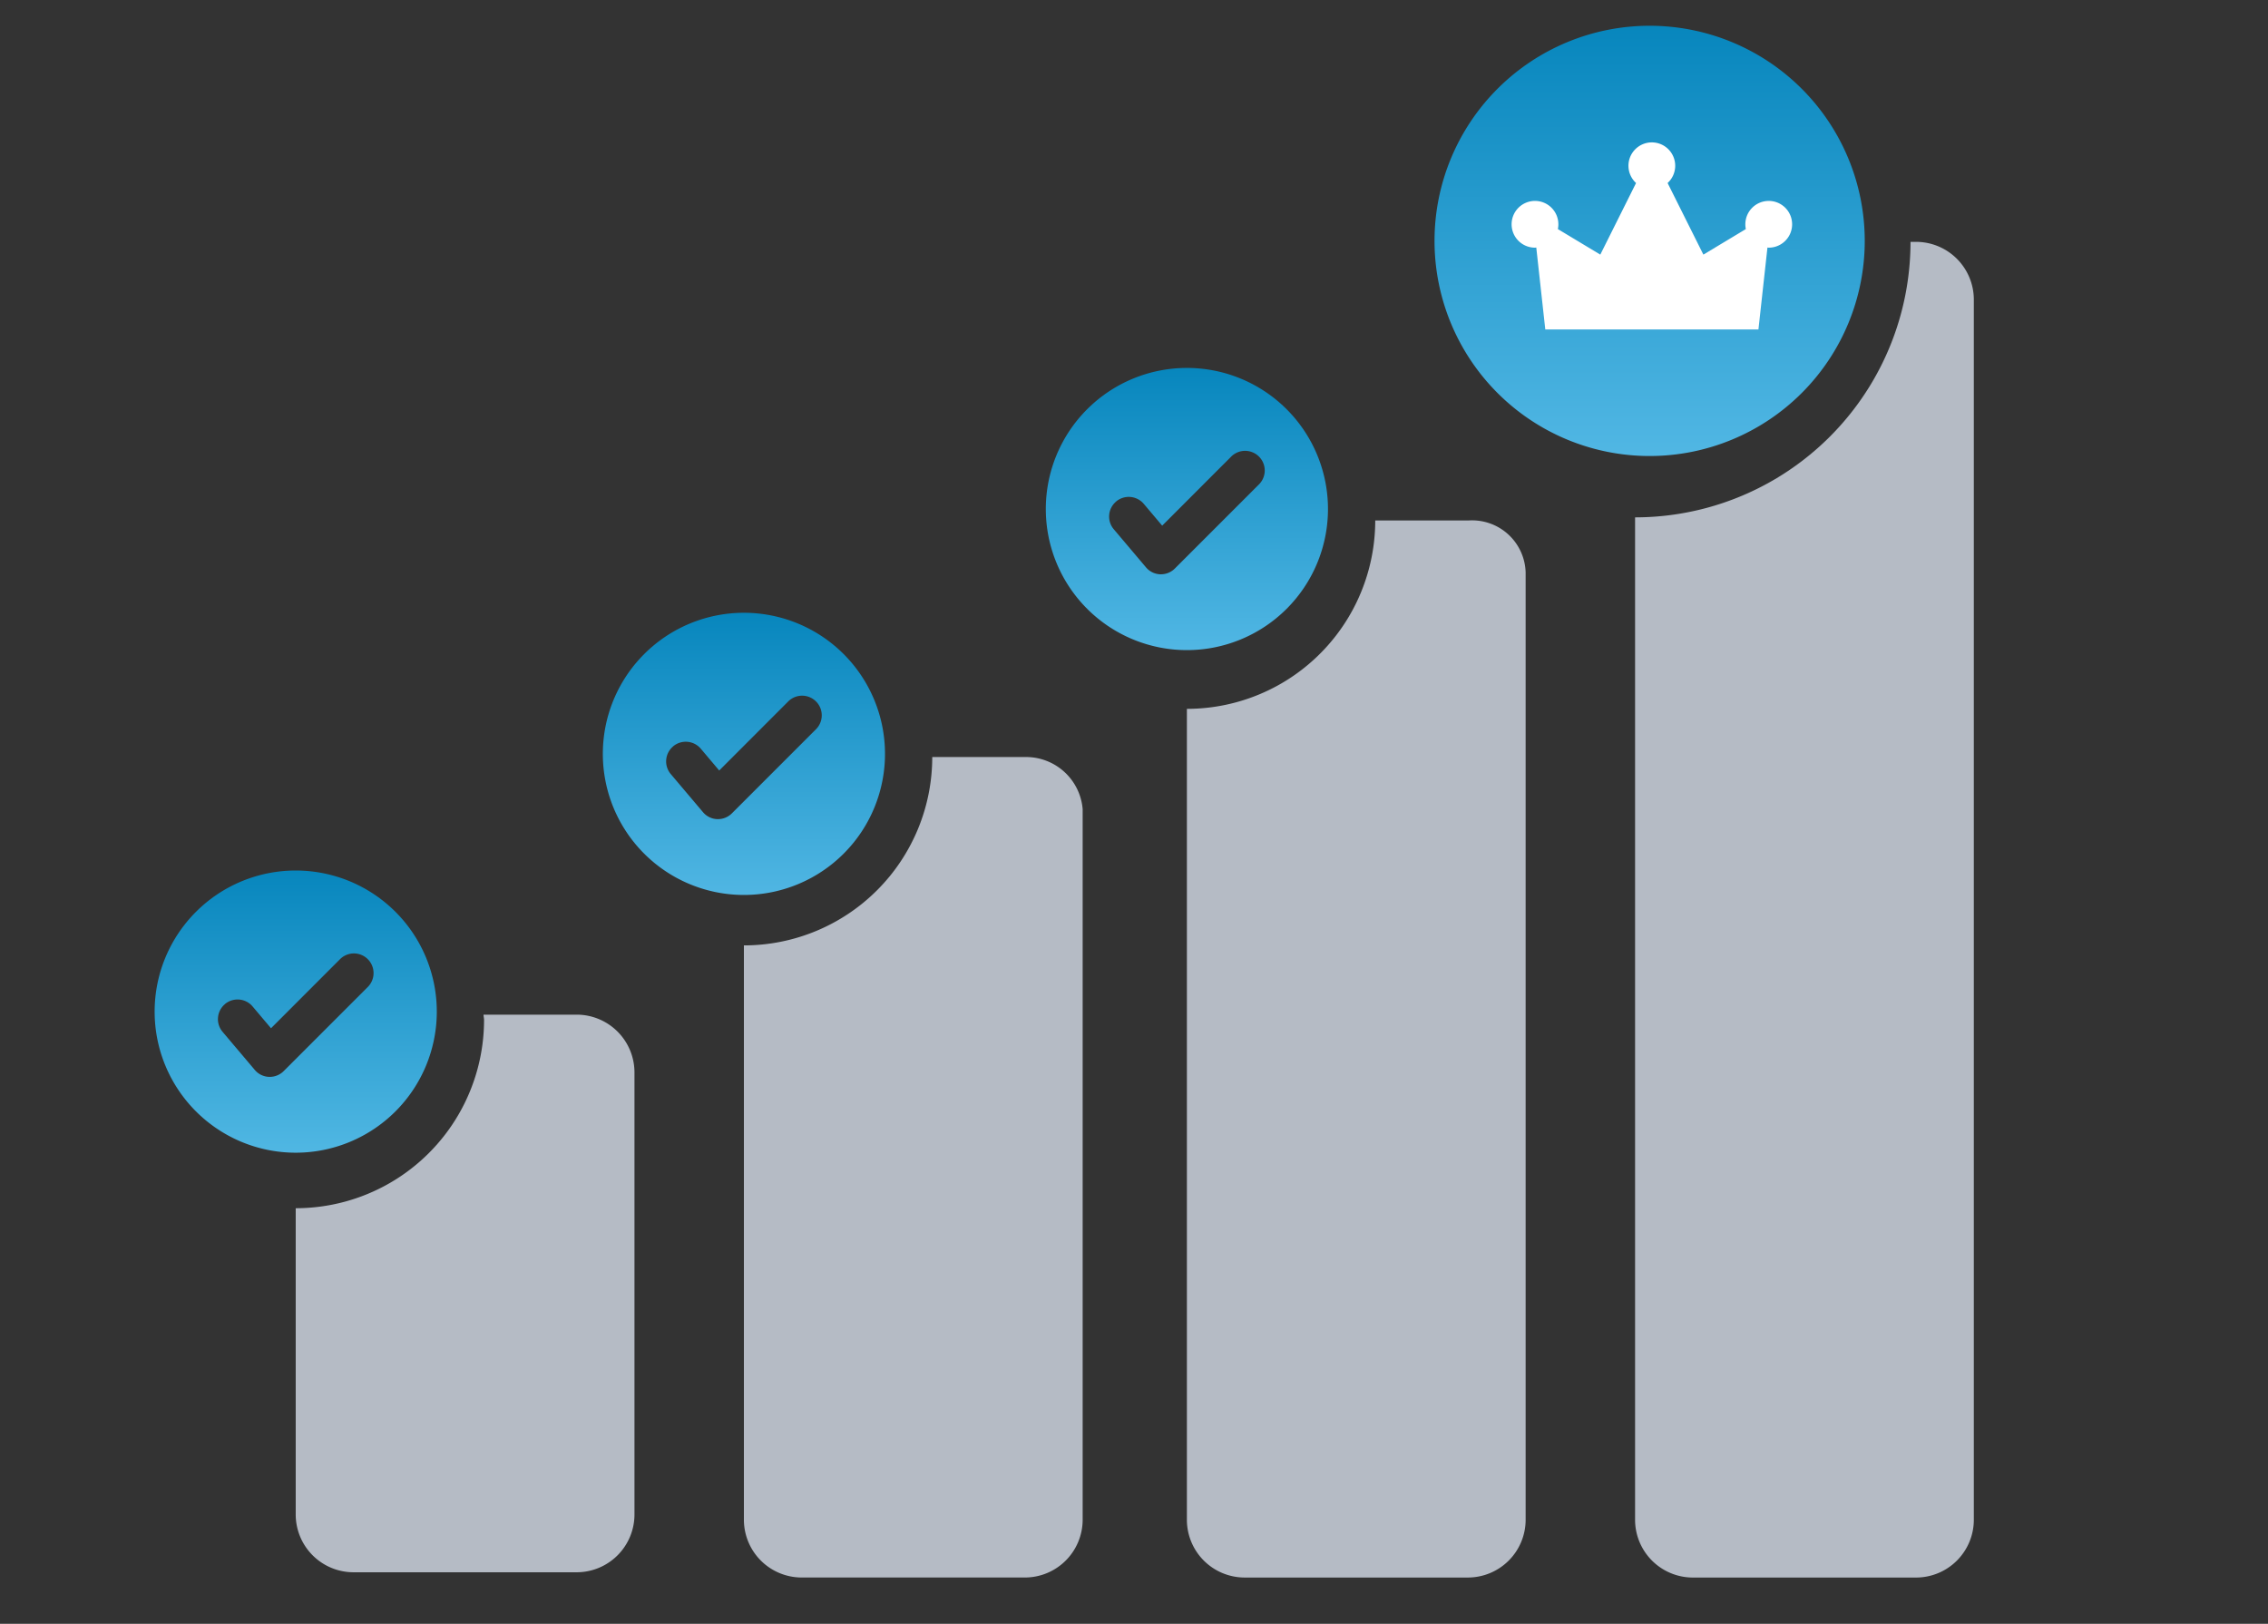
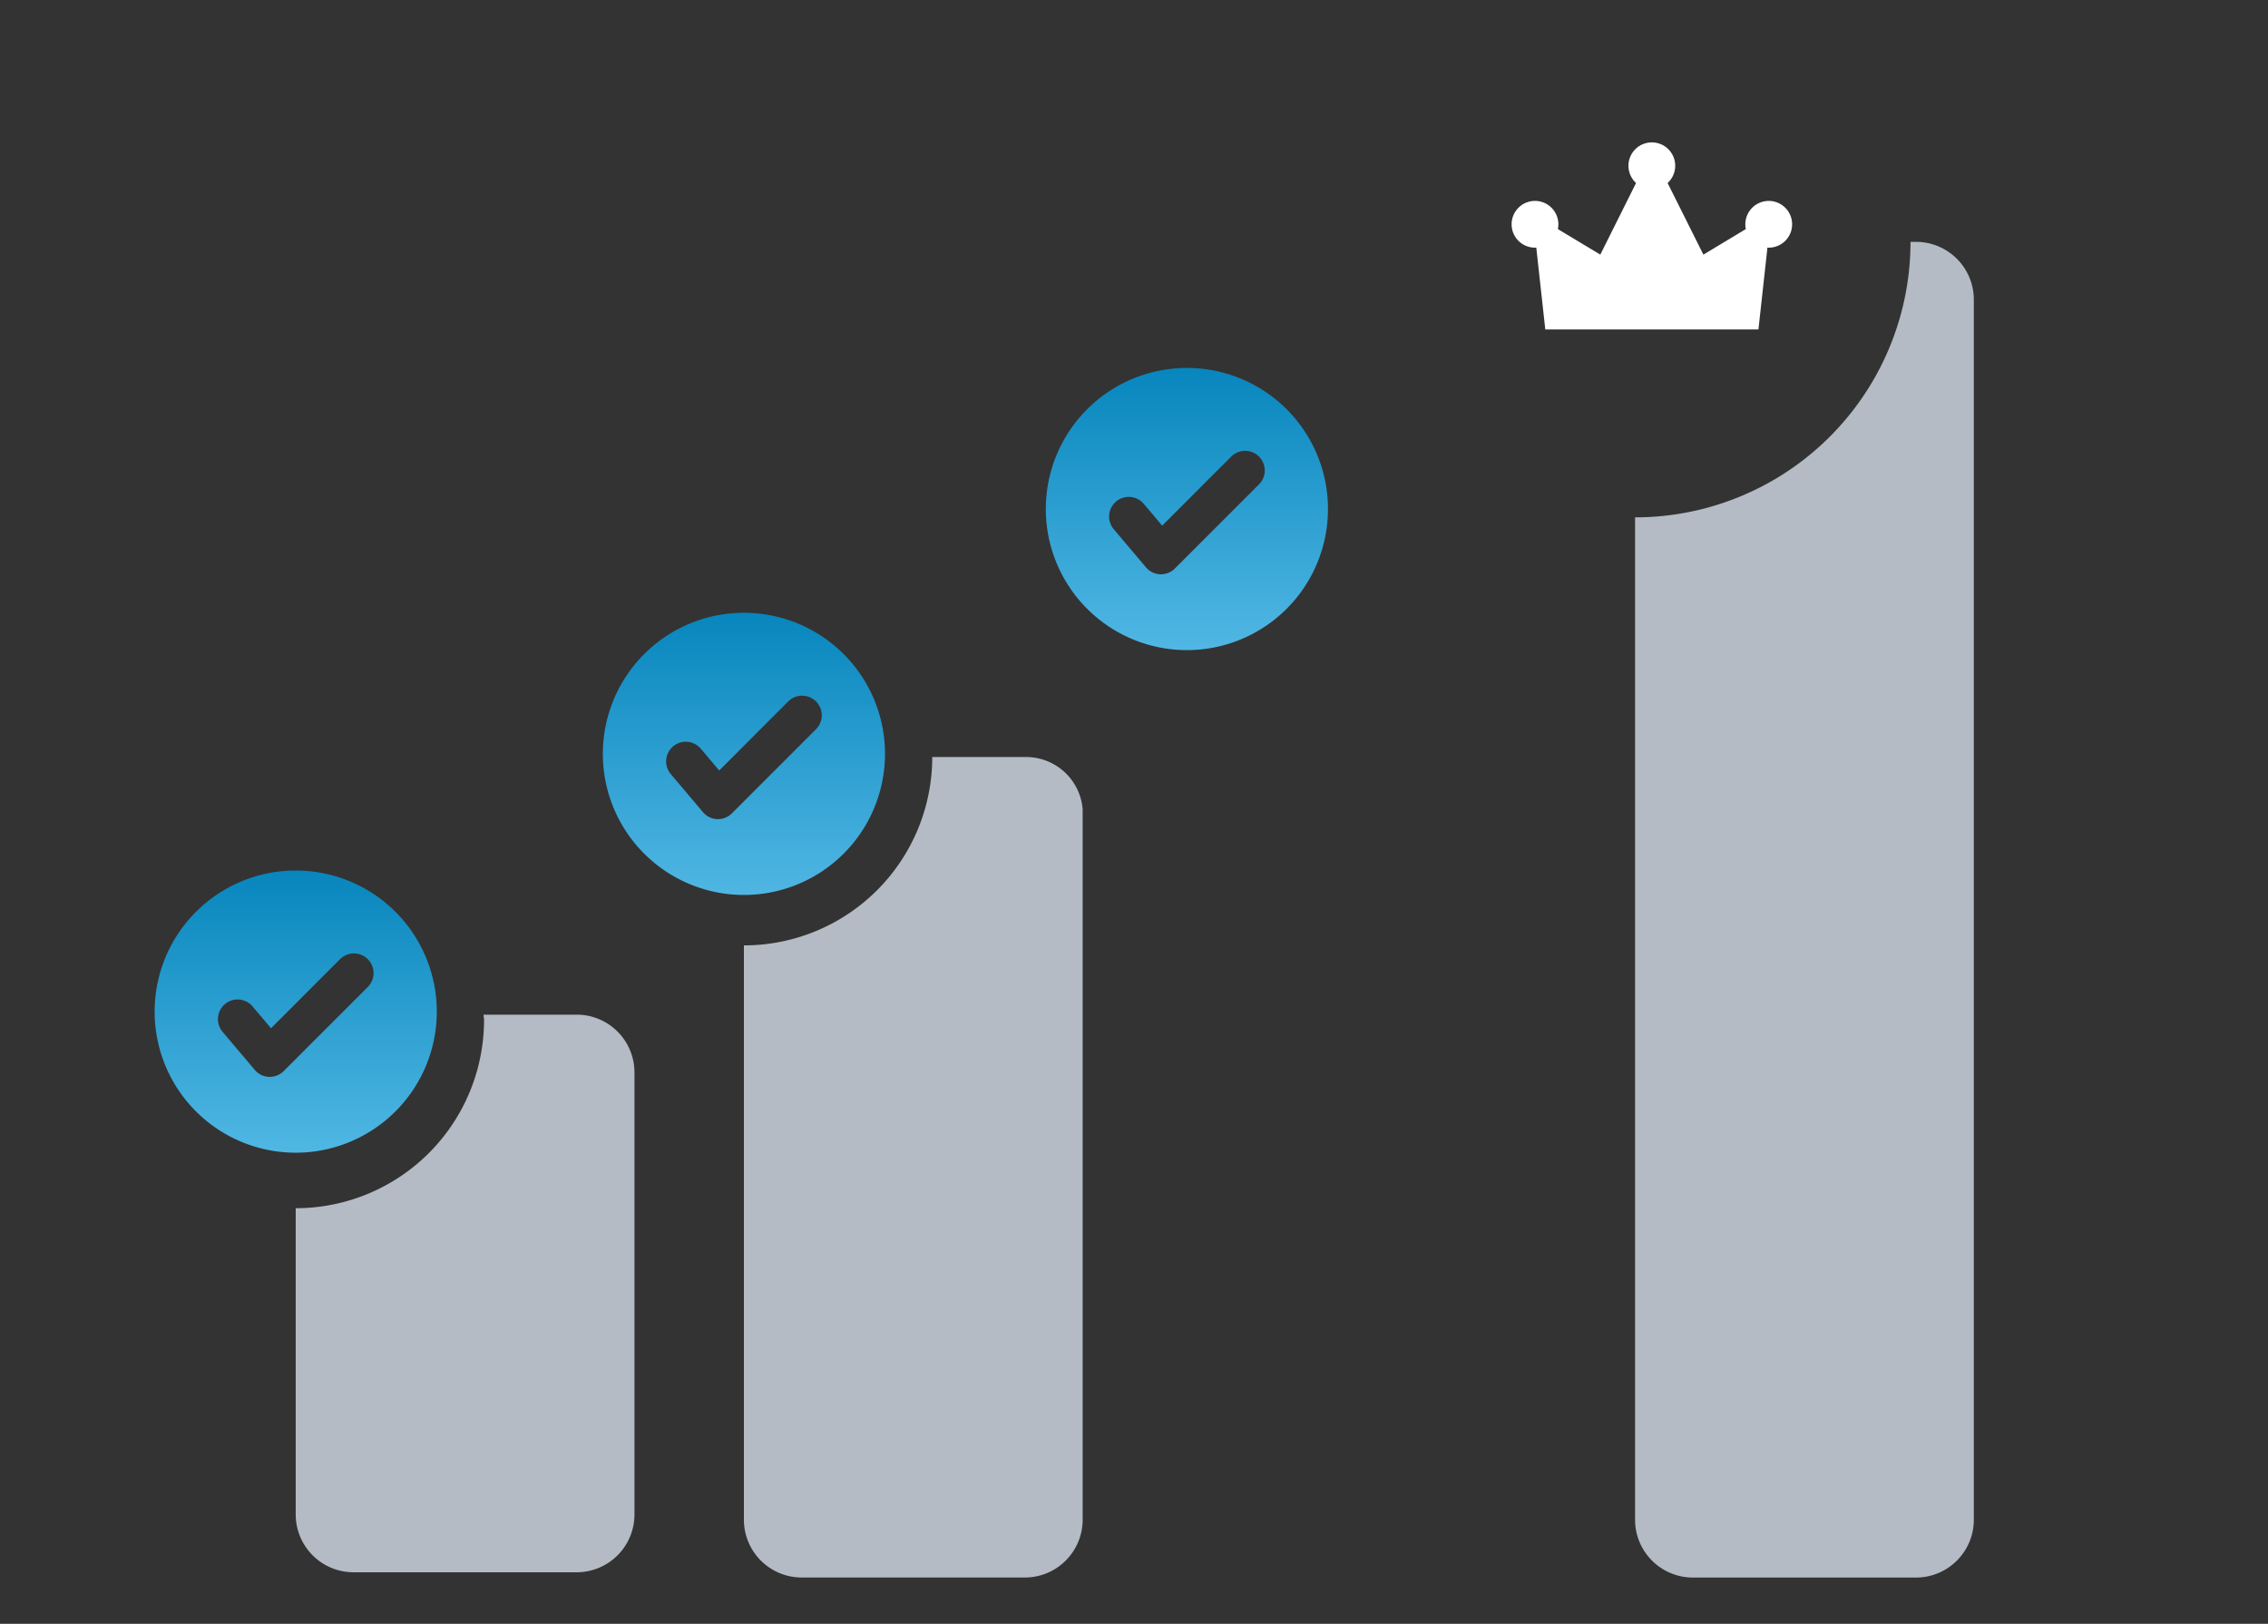
<svg xmlns="http://www.w3.org/2000/svg" width="176" height="126" viewBox="0 0 176 126">
  <rect x="0" y="0" width="176" height="126" fill="#333333" stroke="none" />
  <defs>
    <linearGradient id="a" x1="0.5" x2="0.5" y2="1" gradientUnits="objectBoundingBox">
      <stop offset="0" stop-color="#0786bd" />
      <stop offset="1" stop-color="#50b7e3" />
    </linearGradient>
    <linearGradient id="b" x1="0.5" x2="0.5" y2="1" gradientUnits="objectBoundingBox">
      <stop offset="0" stop-color="#0786bd" />
      <stop offset="1" stop-color="#50b6e3" />
    </linearGradient>
    <linearGradient id="c" x1="0.5" x2="0.5" y2="1" gradientUnits="objectBoundingBox">
      <stop offset="0" stop-color="#0786bd" />
      <stop offset="1" stop-color="#51b7e4" />
    </linearGradient>
  </defs>
  <g transform="translate(-20480 8831)">
    <g transform="translate(19789.1 -9031.158)">
      <g transform="translate(702.9 187)">
        <g transform="translate(0 0)">
-           <path d="M41.646,16.121H34.423A14.616,14.616,0,0,1,19.807,30.737V93.694a4.488,4.488,0,0,0,4.449,4.449h17.39a4.488,4.488,0,0,0,4.449-4.449V20.165a4.157,4.157,0,0,0-4.449-4.044" transform="translate(60.297 37.425)" fill="#b5bbc5" />
          <path d="M33.146,15.52H25.923A14.616,14.616,0,0,1,11.307,30.136v44.6a4.488,4.488,0,0,0,4.449,4.449h17.39a4.488,4.488,0,0,0,4.449-4.449V19.564a4.409,4.409,0,0,0-4.449-4.044" transform="translate(34.421 56.381)" fill="#b5bbc5" />
          <path d="M24.546,22.721H17.282c0,.137.04.267.04.4A14.616,14.616,0,0,1,2.707,37.741v23.8a4.488,4.488,0,0,0,4.449,4.449h17.39a4.488,4.488,0,0,0,4.449-4.449V27.17a4.488,4.488,0,0,0-4.449-4.449" transform="translate(8.241 69.17)" fill="#b5bbc5" />
          <path d="M50.246,17.128h-.465A21.376,21.376,0,0,1,28.407,38.506v77.817a4.488,4.488,0,0,0,4.449,4.449h17.39a4.488,4.488,0,0,0,4.449-4.449V21.577a4.488,4.488,0,0,0-4.449-4.449" transform="translate(86.477 14.797)" fill="#b5bbc5" />
        </g>
      </g>
      <path d="M10.952,42.008A10.948,10.948,0,1,0,0,31.061,10.948,10.948,0,0,0,10.952,42.008m-5.5-11.53a1.528,1.528,0,0,1,2.147.178l1.432,1.695,5.355-5.359a1.524,1.524,0,0,1,2.156,2.156l-6.527,6.527a1.526,1.526,0,0,1-1.076.449l-.065,0a1.511,1.511,0,0,1-1.1-.538l-2.5-2.956a1.521,1.521,0,0,1,.178-2.147" transform="translate(702.9 247.595)" fill="url(#a)" />
      <path d="M19.552,37.708A10.948,10.948,0,1,0,8.6,26.761,10.948,10.948,0,0,0,19.552,37.708m-5.5-11.53a1.528,1.528,0,0,1,2.147.178l1.432,1.695,5.355-5.359a1.524,1.524,0,0,1,2.156,2.156l-6.527,6.527a1.526,1.526,0,0,1-1.076.449l-.065,0a1.511,1.511,0,0,1-1.1-.538l-2.5-2.956a1.521,1.521,0,0,1,.178-2.147" transform="translate(729.081 231.895)" fill="url(#b)" />
      <path d="M28.052,31.308A10.948,10.948,0,1,0,17.1,20.361,10.948,10.948,0,0,0,28.052,31.308m-5.5-11.53a1.528,1.528,0,0,1,2.147.178l1.432,1.695,5.355-5.359a1.524,1.524,0,0,1,2.156,2.156l-6.527,6.527a1.526,1.526,0,0,1-1.076.449l-.065,0a1.511,1.511,0,0,1-1.1-.538l-2.5-2.956a1.521,1.521,0,0,1,.178-2.147" transform="translate(754.957 219.296)" fill="url(#c)" />
      <g transform="translate(0 -5)">
-         <path d="M40.974,33.385A16.693,16.693,0,1,0,24.279,16.691,16.694,16.694,0,0,0,40.974,33.385" transform="translate(777.942 207.158)" fill="url(#c)" />
        <g transform="translate(808.203 216.207)">
          <path d="M19.952,5.534a1.814,1.814,0,0,0-1.814,1.814,1.851,1.851,0,0,0,.038.371L14.882,9.7,12.106,4.144a1.814,1.814,0,1,0-2.449,0L6.883,9.7,3.59,7.719a1.851,1.851,0,0,0,.038-.371A1.814,1.814,0,1,0,1.814,9.161c.034,0,.064-.008.1-.01l.7,6.358H19.154l.7-6.358c.033,0,.063.01.1.01a1.814,1.814,0,1,0,0-3.628Z" transform="translate(0 -0.992)" fill="#fff" />
        </g>
      </g>
    </g>
    <rect width="176" height="126" transform="translate(20480 -8831)" fill="none" />
  </g>
</svg>